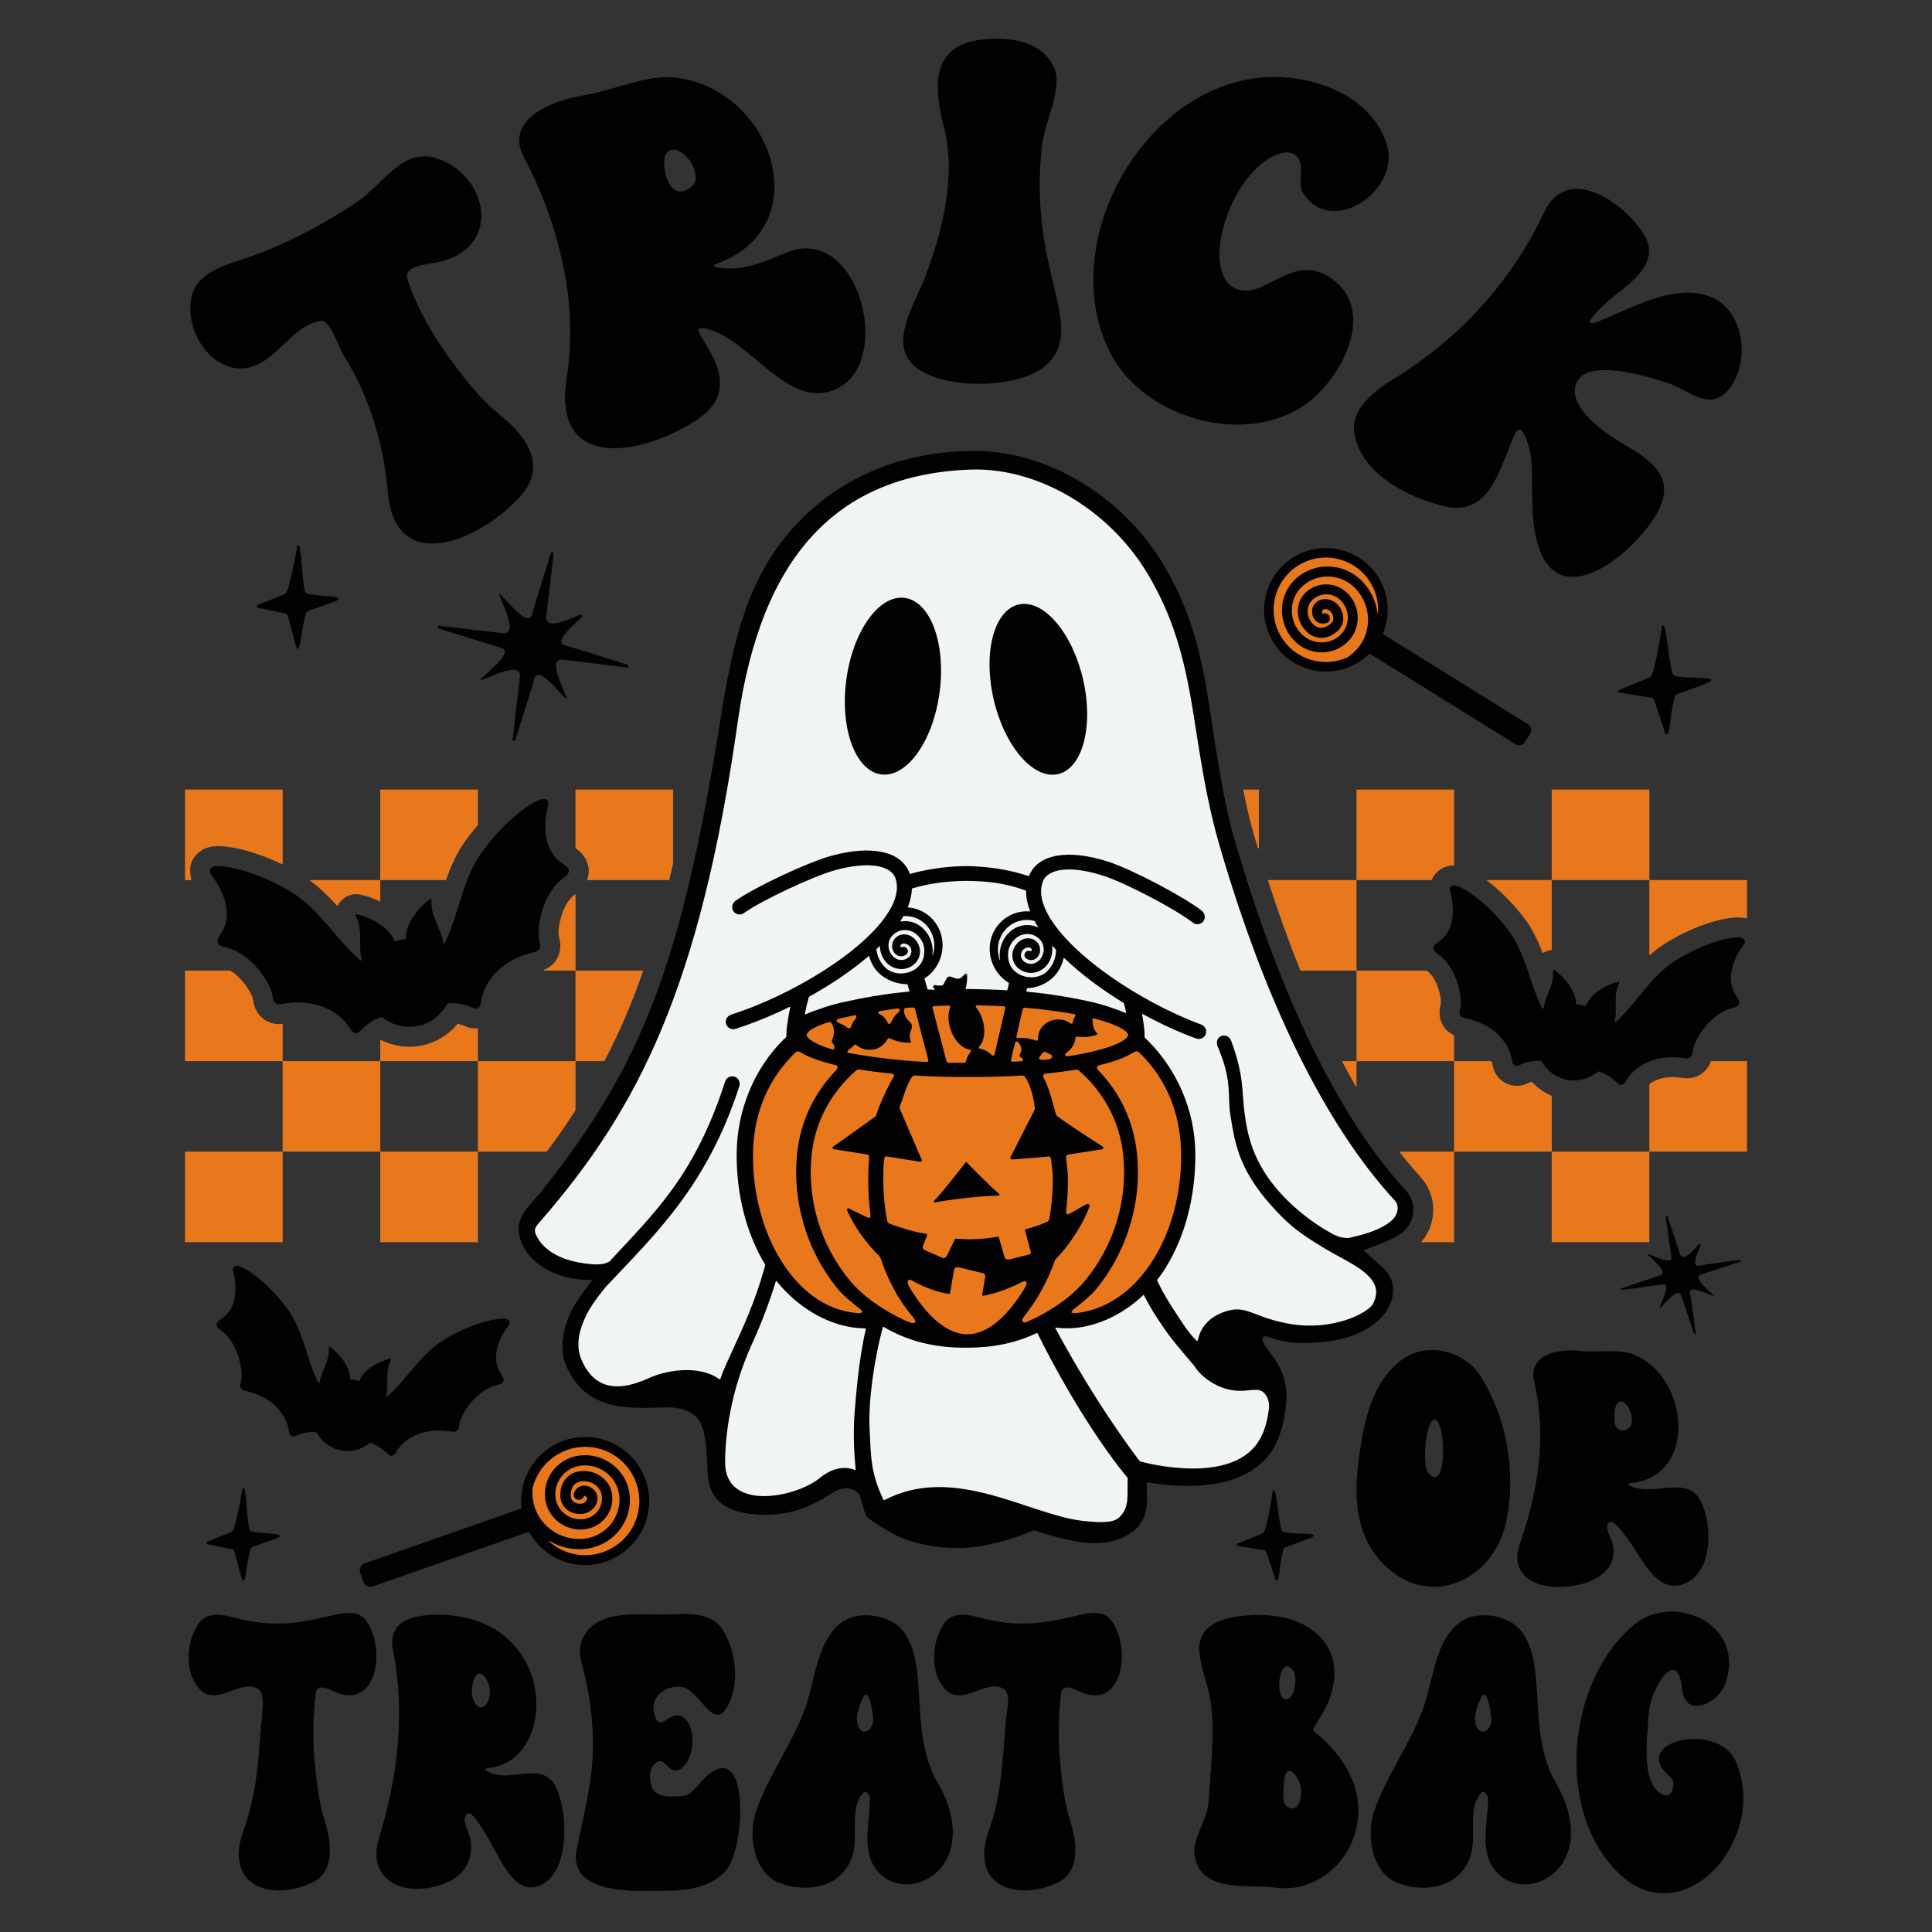
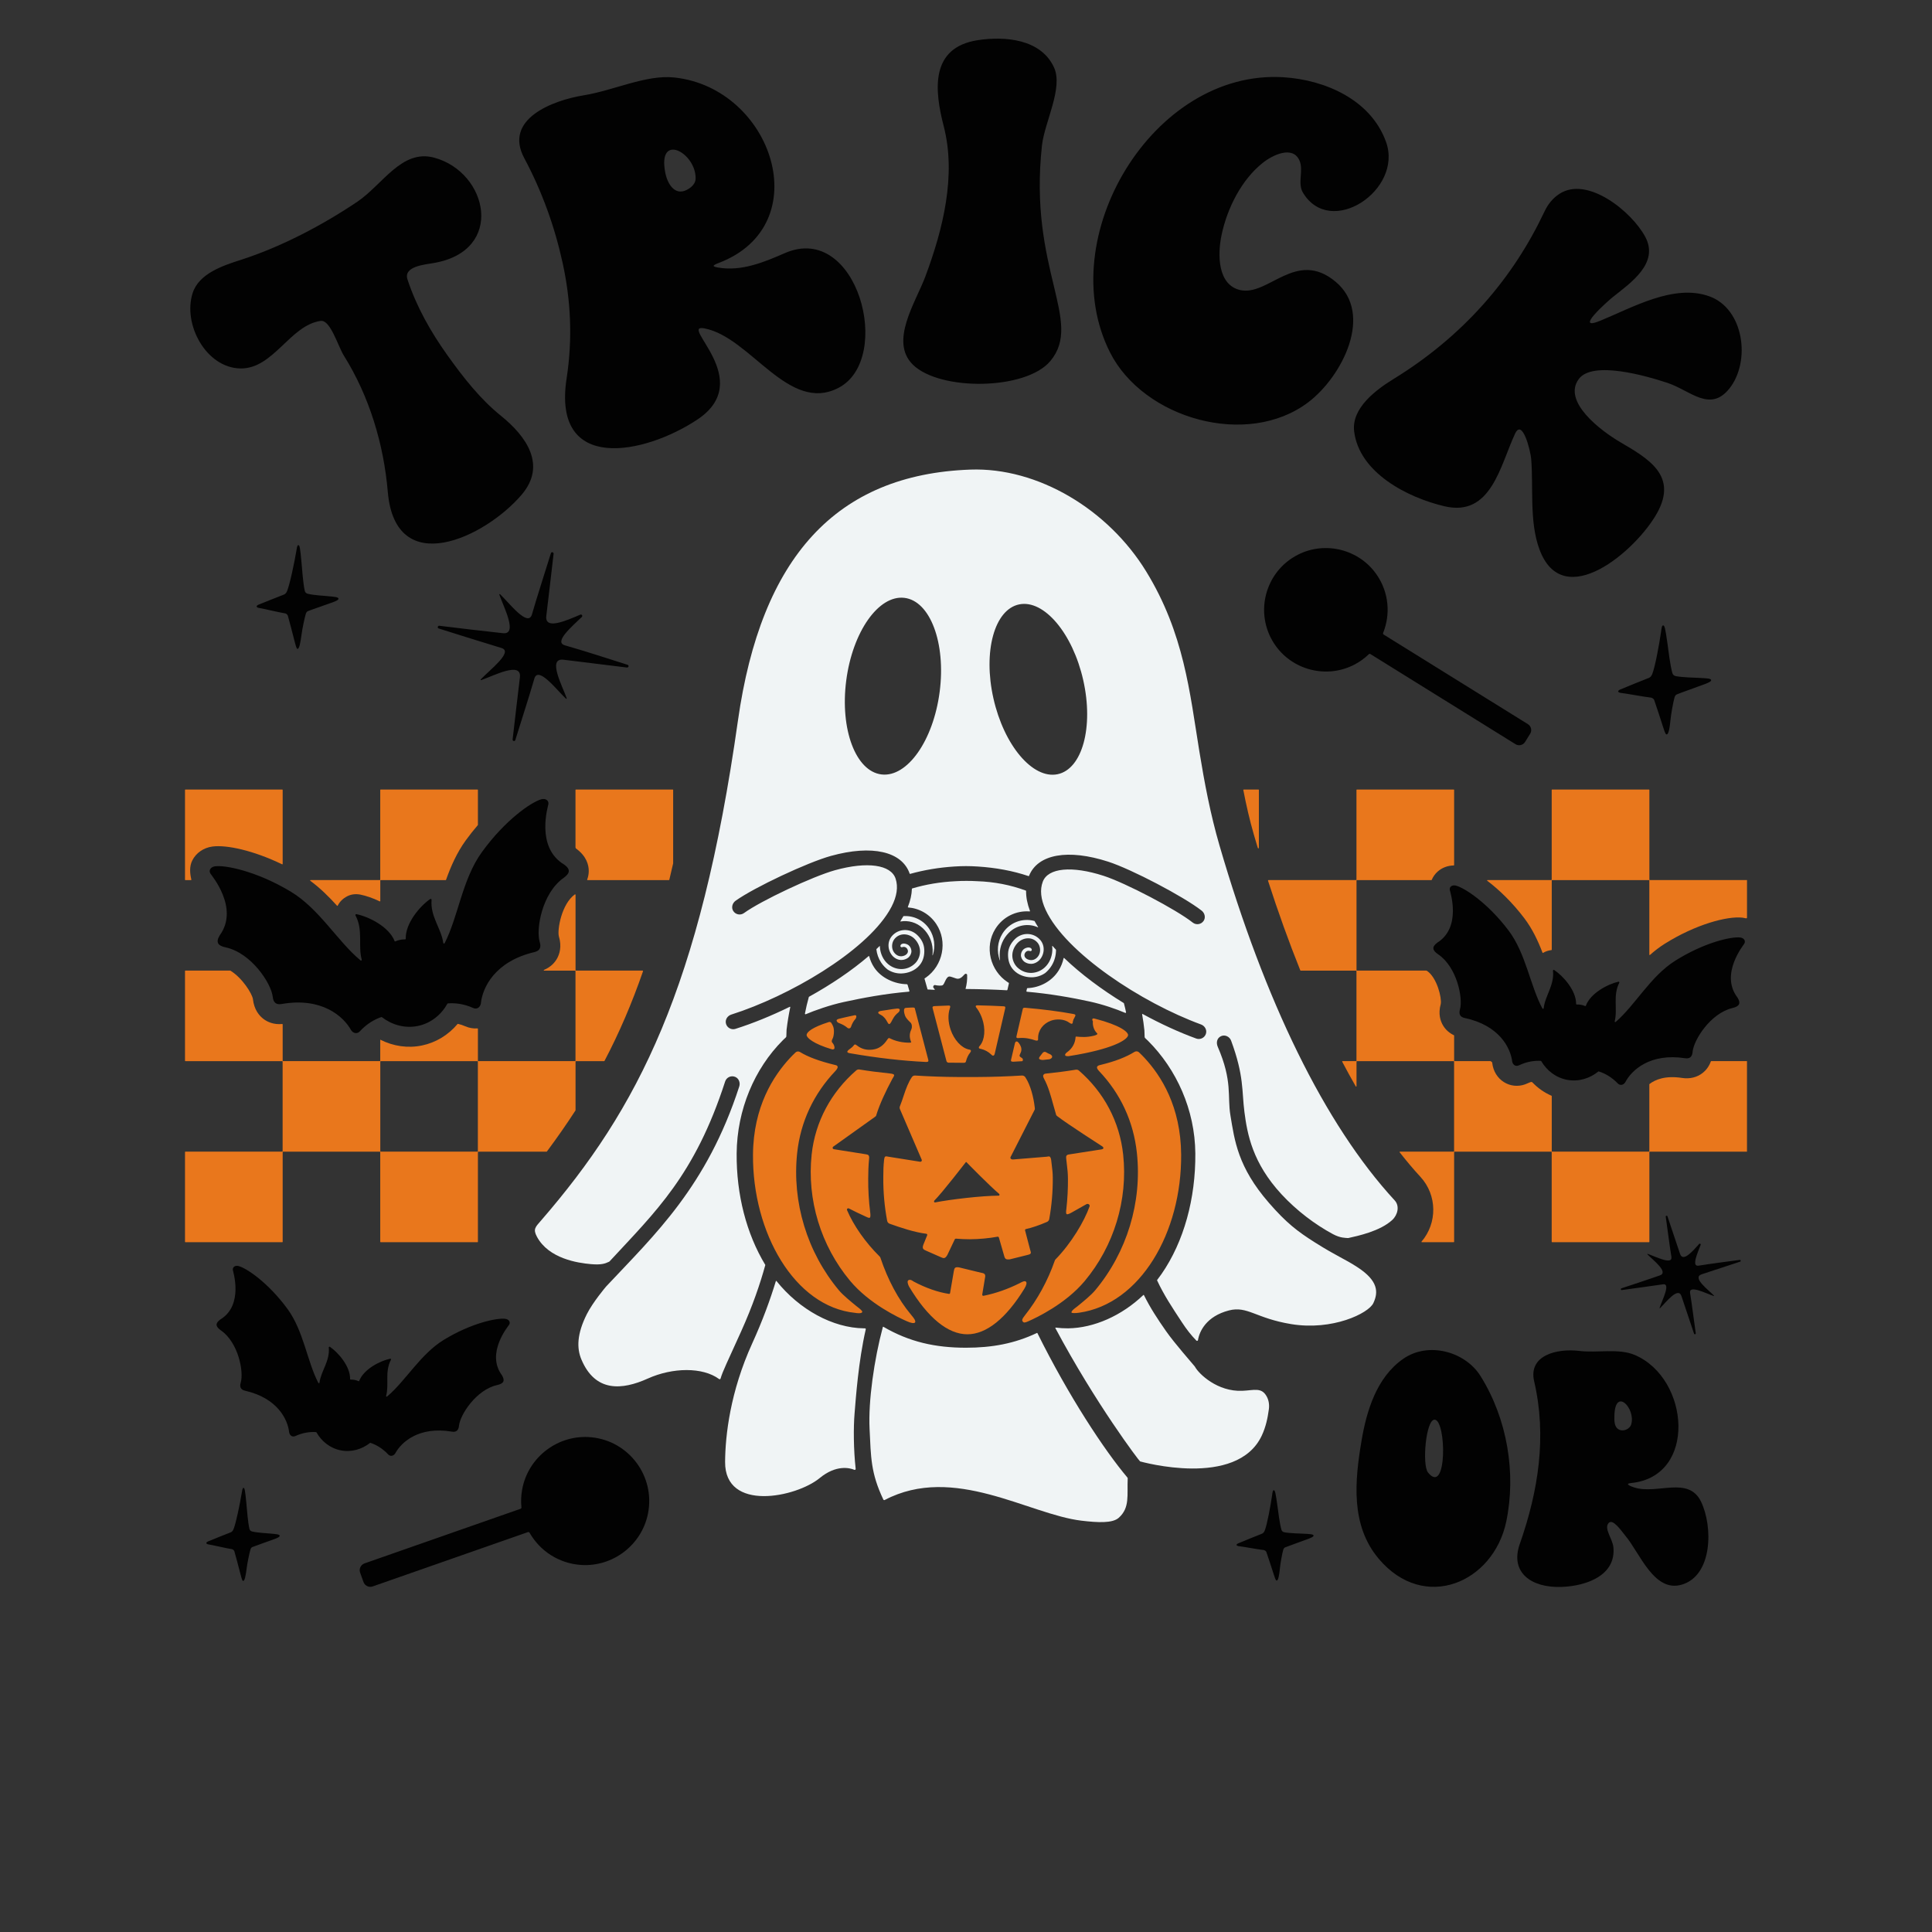
<svg xmlns="http://www.w3.org/2000/svg" version="1.1" id="Слой_1" x="0px" y="0px" width="500px" height="500px" viewBox="0 0 500 500" enable-background="new 0 0 500 500" xml:space="preserve">
  <rect x="0" y="0" width="500" height="500" fill="#333333" stroke="none" />
  <g>
    <g>
      <g>
        <path fill="#020202" d="M389.83,393.724c-3.298,15.904-21.264,23.632-33.026,9.674     c-7.3-8.663-6.206-20.089-4.432-30.581c1.286-7.603,3.847-16.331,10.777-21.153     c6.513-4.531,16.017-1.895,19.988,4.427C390.113,367.195,392.407,381.3,389.83,393.724z      M371.318,367.407c-2.29-0.194-3.344,11.715-1.738,13.692     C374.564,387.23,374.325,367.662,371.318,367.407z M408.686,349.615     c4.779,0.572,10.223-0.735,14.426,1.066c14.19,6.083,16.168,31.419-0.955,33.123     c-1.949,0.194,0.03,0.907,0.781,1.147c5.988,1.911,14.031-3.073,17.295,3.69     c3.109,6.442,3.006,19.169-5.04,21.48c-7.143,2.052-10.783-8.168-14.514-12.626     c-1.014-1.212-3.228-4.546-4.345-3.362c-1.337,1.417,1.003,4.077,1.215,6.313     c0.683,7.208-6.847,10.001-13.383,10.248c-7.957,0.301-13.416-3.795-10.863-11.068     c4.876-13.89,7.029-27.965,3.736-42.141C395.477,350.761,402.882,348.921,408.686,349.615z      M417.811,366.258c-0.045,1.483-0.092,3.166,1.304,3.772     c1.145,0.497,2.709-0.265,3.042-1.394C423.374,364.512,418.033,358.919,417.811,366.258z" />
        <path fill="#020202" d="M112.244,68.071c-2.358,0.402-7.902,0.876-6.783,4.257     c2.377,7.181,6.037,13.572,10.259,19.508c4.212,5.921,8.621,11.498,13.871,15.725     c6.7,5.394,11.915,12.853,5.402,20.482c-9.469,11.093-32.677,22.125-34.636-0.776     c-1.054-12.326-4.757-24.663-11.361-35.224c-1.544-2.469-3.487-9.349-6.011-8.994     c-7.944,1.117-12.225,12.459-20.774,12.305c-8.856-0.159-14.931-11.364-12.368-19.473     c1.621-5.128,7.939-7.168,12.516-8.639c10.383-3.336,20.983-8.901,30.067-15.001     c6.611-4.44,11.523-13.72,19.95-11.438C126.332,44.586,130.797,64.907,112.244,68.071z      M151.121,24.655c7.781-1.263,16.081-5.376,23.378-4.602     c25.428,2.699,37.282,38.198,11.479,48.014c-1.85,0.704-1.525,0.925-0.125,1.171     c5.964,1.049,11.823-1.349,17.238-3.721c18.814-8.241,28.226,27.335,13.964,34.831     c-12.972,6.818-22.775-13.098-34.768-15.366c-6.938-1.312,13.578,13.421-1.858,23.634     c-13.668,9.044-37.594,13.961-33.79-10.696c1.59-10.307,1.069-20.259-1.019-29.819     c-2.061-9.435-5.337-18.558-9.945-27.182C130.279,30.821,142.972,25.978,151.121,24.655z      M172.176,44.696c0.575,2.934,2.464,5.997,5.524,4.466     c1.14-0.57,2.292-1.58,2.325-2.898C180.197,39.511,170.098,34.095,172.176,44.696z      M236.216,94.34c-6.057-6.023,0.755-16.073,3.256-22.759     c4.628-12.369,8.034-26.251,4.761-38.917c-2.398-9.28-3.6-20.356,8.826-22.27     c7.013-1.081,16.375-0.305,19.733,7.093c2.406,5.299-2.465,14.14-3.128,20.141     c-3.551,32.152,10.832,45.466,2.165,55.813C265.464,101.038,243.152,101.238,236.216,94.34z      M287.299,91.254c-15.031-29.605,11.052-73.362,44.843-71.265     c10.83,0.672,22.68,5.849,26.577,16.779c4.422,12.4-14.405,25.002-21.537,13.059     c-1.45-2.428,0.258-5.718-0.888-8.305c-1.719-3.882-6.834-1.481-9.468,0.604     c-5.543,4.387-9.21,11.747-10.671,18.616c-1.117,5.252-0.996,12.932,4.73,14.306     c7.342,1.762,14.511-10.693,24.764-2.139c10.007,8.349,1.669,24.568-7.053,31.184     C322.8,116.073,295.98,108.353,287.299,91.254z M428.901,132.687     c-5.381,9.793-24.39,26.126-30.51,9.439c-2.635-7.185-1.509-15.933-2.126-23.388     c-0.175-2.112-2.276-10.542-4.164-6.507c-3.876,8.282-6.178,21.638-18.275,18.791     c-9.616-2.263-22.1-8.692-23.377-19.416c-0.713-5.988,5.629-10.718,10.298-13.586     c8.637-5.305,16.43-11.738,23.147-19.271c6.634-7.442,11.8-15.495,15.821-24.012     c0.906-1.92,2.175-3.478,3.898-4.588c7.237-4.663,18.687,4.6,22.185,11.156     c3.659,6.857-3.834,11.933-8.433,15.602c-1.308,1.044-10.218,8.948-3.283,6.126     c8.343-3.395,19.082-9.667,28.3-6.344c9.002,3.245,10.749,16.863,5.192,23.851     c-5.025,6.319-10.184,0.489-15.996-1.438c-5.514-1.828-19.402-5.844-22.985-1.017     c-4.345,5.853,5.765,13.43,10.656,16.3C426.605,118.7,434.202,123.038,428.901,132.687z" />
-         <path fill="#020202" d="M86.513,437.782c-1.401-0.641-4.461-2.22-4.788,0.381     c-0.73,5.813-0.813,11.516-0.342,17.137c0.47,5.613,1.119,11.031,2.65,15.899     c1.76,5.594,2.718,13.184-3.164,15.994c-10.165,4.856-23.118,1.358-17.868-13.424     c3.163-8.904,3.762-16.029,4.422-25.615c0.331-4.808,1.436-9.672-0.574-11.039     c-4.07-2.769-10.152,4.035-14.45,0.667c-4.835-3.788-4.421-13.156-0.77-17.898     c2.187-2.841,6.201-2.023,9.064-1.238c19.118,5.244,29.171-5.198,33.857,0.57     C99.975,425.894,97.9,442.989,86.513,437.782z M113.166,417.885     c31.214-0.02,31.803,37.763,13.253,39.701c-1.921,0.201,0.03,1.054,0.768,1.332     c5.891,2.218,13.803-3.568,17.014,4.284c3.059,7.481,2.958,22.259-4.958,24.944     c-7.027,2.383-10.58-9.507-14.279-14.661c-1.058-1.474-3.103-5.315-4.274-3.905     c-1.396,1.68,0.981,4.698,1.195,7.332c0.681,8.368-6.738,11.564-13.166,11.899     c-7.701,0.401-13.214-4.559-10.686-12.852c4.906-16.092,6.914-32.474,3.675-48.934     C100.172,419.216,107.408,417.889,113.166,417.885z M122.143,437.211     c-0.345,3.814,2.723,6.801,4.276,2.762C128.181,435.39,122.91,428.725,122.143,437.211z      M149.261,478.53c1.849-9.147,4.282-17.844,4.188-27.419     c-0.066-6.761-0.921-13.25-2.649-19.707c-0.592-2.211-1.183-4.36-0.256-6.759     c3.504-9.072,16.39-6.38,23.511-6.856c4.008-0.268,9.895-0.353,12.568,3.428     c3.65,5.163,4.796,13.342,2.224,19.232c-3.904,8.94-7.453-2.892-12.141-3.809     c-3.715-0.727-8.187,1.921-7.525,5.998c1.089,6.704,3.663,0.394,6.84,1.428     c4.684,1.525,4.04,12.549-0.684,14.091c-2.253,0.735-3.44-3.719-5.558-2     c-1.794,1.456-1.735,3.633-1.283,5.713c0.792,3.642,5.297,3.121,8.037,2.952     c2.62-0.162,4.467-3.502,6.327-5.142c11.314-9.976,10.085,18.79,4.959,24.467     c-4.953,5.486-12.731,5.142-19.152,5.238C161.593,489.49,147.06,489.415,149.261,478.53z      M195.64,468.819c3.152-9.179,9.271-17.394,12.567-26.277     c2.828-7.622,3.173-18.541,10.175-23.04c4.139-2.66,11.476-1.564,14.706,1.904     c7.942,8.528,1.638,26.596,9.748,40.272c3.743,6.313,5.878,15.556,0.597,21.802     c-4.196,4.962-11.871,5.868-16.244,0.857c-4.483-5.138-2.045-12.683-2.052-18.756     c-0.001-1.009-0.989-2.4-1.795-1.524c-3.513,3.817-1.219,10.637-2.566,15.614     c-2.489,9.198-12.425,10.347-19.322,7.521C195.148,484.61,193.526,474.976,195.64,468.819z      M222.23,447.017c1.281,2.404,3.74,0.63,3.761-1.904     c0.011-1.306-1.033-8.83-2.564-5.902C222.312,441.344,221.072,444.845,222.23,447.017z      M279.437,437.782c-1.401-0.641-4.461-2.22-4.788,0.381     c-0.73,5.813-0.813,11.516-0.342,17.137c0.47,5.613,1.119,11.031,2.65,15.899     c1.76,5.594,2.718,13.184-3.164,15.994c-10.165,4.856-23.118,1.358-17.868-13.424     c3.163-8.904,3.571-17.993,4.359-28.275c0.215-2.801,1.499-7.011-0.511-8.378     c-4.07-2.769-10.152,4.035-14.45,0.667c-4.835-3.788-4.421-13.156-0.77-17.898     c2.187-2.841,6.201-2.023,9.064-1.238c19.118,5.244,29.171-5.198,33.857,0.57     C292.898,425.894,290.824,442.989,279.437,437.782z M351.505,469.677     c-0.671,11.69-10.715,20.297-21.289,18.85c-7.052-0.965-19.319,1.552-21.032-8.187     c-0.784-4.459,3.301-9.271,3.59-13.901c0.53-8.492,1.673-17.49,0.599-25.705     c-0.596-4.556-2.688-8.881-2.992-13.424c-0.585-8.741,10.437-9.466,16.672-9.33     c12.336,0.27,22.112,8.624,16.842,22.183c-0.996,2.562-2.75,4.94-4.044,7.344     c-0.084,0.156-0.043,0.351,0.091,0.458C346.281,453.007,352.028,460.559,351.505,469.677z      M332.696,439.782c2.374,0.25,3.271-5.864,1.881-7.617     C331.167,427.867,329.653,439.462,332.696,439.782z M336.202,461.108     c-1.794-3.927-3.836-3.766-3.932,0.762c-0.034,1.59-0.674,4.888,1.025,5.807     C336.745,469.543,337.275,463.458,336.202,461.108z M355.607,468.819     c3.152-9.179,9.271-17.394,12.567-26.277c2.828-7.622,3.173-18.541,10.175-23.04     c4.139-2.66,11.476-1.564,14.706,1.904c7.943,8.528,1.638,26.596,9.748,40.272     c3.743,6.313,5.878,15.556,0.597,21.802c-4.196,4.962-11.871,5.868-16.244,0.857     c-4.483-5.138-2.045-12.683-2.052-18.756c-0.001-1.009-0.989-2.4-1.795-1.524     c-3.513,3.817-1.219,10.637-2.566,15.614c-2.489,9.198-12.425,10.347-19.322,7.521     C355.114,484.61,353.492,474.976,355.607,468.819z M382.196,447.017     c1.281,2.404,3.74,0.63,3.762-1.904c0.011-1.306-1.033-8.83-2.564-5.902     C382.278,441.344,381.039,444.845,382.196,447.017z M419.042,484.909     c-16.788-15.973-13.668-50.076,4.017-64.549c10.106-8.27,28.974-0.116,23.427,15.424     c-1.809,5.067-10.324,9.035-11.115,1.523c-1.277-12.128-8.339,0.332-8.635,5.807     c-0.321,5.941-2.413,18.695,3.676,21.326c1.335,0.577,2.172-0.107,2.48-1.523     c0.42-1.938,0.157-2.278-1.282-3.618c-9.426-8.783,13.035-13.873,17.611-3.427     C457.858,475.587,435.939,500.986,419.042,484.909z" />
      </g>
      <g>
        <path fill="#020202" d="M167.696,391.731c-1.613,8.091-9.065,13.81-17.298,13.278     c-5.834-0.377-10.693-3.692-13.35-8.34c-0.085-0.149-0.263-0.217-0.425-0.159     L96.473,410.561c-0.973,0.351-2.046-0.153-2.397-1.126l-0.876-2.428     c-0.351-0.973,0.154-2.046,1.126-2.397l40.39-14.137     c0.152-0.055,0.245-0.206,0.229-0.367c-0.15-1.506-0.098-3.061,0.189-4.632     c1.542-8.424,9.365-14.337,17.889-13.514C162.76,372.901,169.625,382.053,167.696,391.731z      M395.425,187.411L358.087,164.217c-0.141-0.087-0.196-0.263-0.134-0.416     c1.928-4.79,1.531-10.45-1.673-15.089c-4.522-6.548-13.305-8.766-20.392-5.148     c-8.477,4.329-11.297,14.997-6.186,22.925c4.475,6.942,13.628,9.326,20.924,5.454     c1.361-0.722,2.568-1.612,3.618-2.627c0.112-0.108,0.282-0.128,0.415-0.046     l37.547,23.323c0.847,0.526,1.961,0.266,2.487-0.581l1.314-2.115     C396.533,189.05,396.273,187.937,395.425,187.411z M69.816,396.873     c-0.688-0.059-3.246-0.204-4.555-0.52c-0.349-0.084-0.622-0.312-0.709-0.688     c-0.409-1.784-0.627-4.905-0.777-6.474c-0.325-3.415-0.445-4.124-0.759-4.129     c-0.273-0.004-0.346,0.672-0.469,1.413c-0.439,2.625-1.463,7.712-2.098,9.248     c-0.155,0.374-0.372,0.707-0.729,0.84c-1.384,0.514-4.772,1.913-5.312,2.134     c-0.125,0.055-0.534,0.204-0.617,0.245c-0.643,0.321-0.505,0.686,0.43,0.799     c0.606,0.073,4.404,0.974,5.807,1.184c0.178,0.027,0.538,0.26,0.618,0.526     c0.34,1.126,1.129,4.174,1.603,5.979c0.152,0.577,0.4,1.593,0.606,1.695     c0.488,0.245,0.769-1.57,0.974-3.19c0.177-1.393,0.661-3.795,0.975-4.884     c0.086-0.299,0.237-0.565,0.506-0.675c1.015-0.412,3.635-1.289,5.805-2.096     c0.731-0.272,1.318-0.56,1.269-0.834C72.32,397.086,71.62,397.028,69.816,396.873z      M84.737,154.276c-0.767-0.069-3.617-0.243-5.075-0.602     c-0.388-0.096-0.692-0.351-0.787-0.771c-0.447-1.991-0.676-5.47-0.835-7.221     c-0.346-3.809-0.476-4.6-0.826-4.607c-0.304-0.006-0.388,0.748-0.53,1.573     c-0.502,2.924-1.668,8.59-2.384,10.299c-0.175,0.417-0.418,0.786-0.817,0.933     c-1.545,0.567-5.328,2.11-5.931,2.354c-0.14,0.06-0.597,0.224-0.689,0.27     c-0.718,0.355-0.567,0.762,0.475,0.892c0.675,0.085,4.905,1.107,6.468,1.348     c0.198,0.03,0.599,0.292,0.686,0.589c0.373,1.257,1.238,4.658,1.758,6.673     c0.166,0.644,0.438,1.777,0.667,1.893c0.543,0.276,0.864-1.746,1.102-3.551     c0.204-1.552,0.755-4.227,1.11-5.44c0.097-0.333,0.267-0.629,0.568-0.75     c1.133-0.455,4.058-1.42,6.481-2.308c0.816-0.299,1.472-0.618,1.419-0.924     C87.527,154.526,86.747,154.457,84.737,154.276z M113.54,162.65     c5.321,1.679,11.128,3.505,16.232,5.049c3.226,0.953-3.137,5.763-5.356,8.123     c-0.082,0.087,0.009,0.228,0.122,0.189c3.067-1.051,10.523-4.983,10.013-0.722     c-0.661,5.374-1.253,10.719-1.886,16.081c-0.052,0.441,0.57,0.583,0.7,0.159     c1.616-5.265,3.489-10.922,4.923-15.908c1.012-3.373,5.822,2.98,8.183,5.2     c0.087,0.082,0.229-0.009,0.189-0.122c-1.061-3.065-5.089-10.476-0.829-9.966     c5.475,0.673,10.949,1.347,16.423,2.02c0.44,0.054,0.584-0.573,0.16-0.708     c-5.337-1.705-11.177-3.589-16.251-5.047c-2.859-0.845,1.781-4.796,4.415-7.333     c0.29-0.279-0.022-0.753-0.393-0.596c-3.432,1.449-9.255,4.121-8.802,0.339     c0.662-5.373,1.254-10.717,1.887-16.079c0.052-0.441-0.57-0.584-0.7-0.159     c-1.616,5.264-3.489,10.921-4.922,15.906c-1.056,3.27-5.829-2.993-8.226-5.297     c-0.086-0.083-0.23,0.008-0.191,0.121c1.057,3.076,4.978,10.508,0.825,9.954     c-5.429-0.585-10.889-1.24-16.354-1.909C113.264,161.892,113.118,162.517,113.54,162.65z      M337.221,396.916c-0.727-0.035-3.425-0.096-4.814-0.362     c-0.371-0.071-0.666-0.283-0.77-0.646c-0.493-1.718-0.832-4.739-1.044-6.257     c-0.462-3.303-0.613-3.987-0.943-3.982c-0.287,0.004-0.34,0.663-0.445,1.386     c-0.371,2.561-1.272,7.528-1.887,9.038c-0.15,0.368-0.367,0.698-0.739,0.838     c-1.439,0.542-4.958,2.006-5.519,2.238c-0.131,0.057-0.556,0.214-0.641,0.257     c-0.666,0.332-0.508,0.681,0.481,0.761c0.641,0.052,4.672,0.807,6.157,0.966     c0.188,0.02,0.576,0.235,0.669,0.491c0.397,1.082,1.334,4.014,1.897,5.75     c0.179,0.555,0.476,1.533,0.697,1.626c0.523,0.223,0.755-1.547,0.915-3.125     c0.138-1.357,0.563-3.702,0.856-4.769c0.08-0.292,0.23-0.556,0.511-0.671     c1.054-0.432,3.783-1.365,6.04-2.216c0.76-0.287,1.369-0.585,1.307-0.849     C339.866,397.044,339.126,397.009,337.221,396.916z M427.285,180.544     c0.227,0.025,0.695,0.284,0.808,0.593c0.479,1.306,1.61,4.846,2.29,6.942     c0.217,0.67,0.575,1.85,0.841,1.962c0.632,0.269,0.911-1.868,1.104-3.773     c0.166-1.638,0.68-4.469,1.034-5.758c0.096-0.353,0.278-0.671,0.616-0.81     c1.272-0.522,4.566-1.648,7.291-2.675c0.918-0.346,1.652-0.706,1.578-1.025     c-0.097-0.417-0.99-0.459-3.29-0.572c-0.877-0.043-4.135-0.115-5.812-0.436     c-0.447-0.086-0.804-0.342-0.93-0.78c-0.596-2.075-1.004-5.721-1.261-7.553     c-0.558-3.988-0.74-4.814-1.139-4.808c-0.347,0.005-0.411,0.801-0.537,1.673     c-0.447,3.091-1.535,9.088-2.278,10.911c-0.181,0.444-0.443,0.842-0.892,1.011     c-1.738,0.655-5.985,2.422-6.663,2.701c-0.158,0.069-0.671,0.259-0.774,0.31     c-0.804,0.401-0.613,0.822,0.58,0.919C420.626,179.441,425.493,180.352,427.285,180.544z      M450.245,326.065c-3.517,0.463-7.369,0.959-10.668,1.492     c-1.865,0.287-0.274-3.227,0.551-5.39c0.091-0.238-0.216-0.425-0.386-0.236     c-1.575,1.756-4.189,4.856-4.949,2.568c-1.07-3.256-2.172-6.476-3.256-9.717     c-0.089-0.267-0.484-0.181-0.444,0.098c0.494,3.45,0.947,7.195,1.471,10.437     c0.277,2.157-4.145-0.142-6.139-0.815c-0.072-0.024-0.13,0.066-0.077,0.121     c1.435,1.476,5.685,4.675,3.157,5.478c-3.267,1.129-6.57,2.226-9.881,3.317     c-0.266,0.088-0.182,0.485,0.097,0.448c3.5-0.474,7.318-0.994,10.658-1.486     c2.104-0.324-0.243,4.146-0.877,6.096c-0.023,0.072,0.066,0.128,0.121,0.076     c1.473-1.429,4.683-5.692,5.54-3.114c1.071,3.256,2.173,6.477,3.256,9.718     c0.089,0.267,0.484,0.18,0.444-0.098c-0.495-3.451-0.948-7.195-1.471-10.437     c-0.33-2.205,4.138,0.136,6.089,0.771c0.072,0.023,0.128-0.067,0.075-0.121     c-1.434-1.469-5.739-4.627-3.162-5.484c3.317-1.091,6.634-2.182,9.95-3.272     C450.611,326.426,450.523,326.028,450.245,326.065z" />
-         <path fill="#020202" d="M363.395,318.569c3-2.786,3.185-7.496,0.415-10.5     c-17.761-19.259-32.727-50.982-44.256-90.58c-2.298-7.893-3.568-15.68-4.913-23.926     c-2.556-15.672-3.693-31.372-13.896-48.026c-10.612-17.322-29.895-28.952-48.866-28.838     c-18.196,0.109-33.78,6.499-45.331,18.521c-13.108,13.643-16.846,30.651-20.106,51.034     c-10.164,63.54-20.244,89.554-46.856,122.724c-2.493,3.107-7.806,6.855-4.065,13.759     c3.617,6.675,12.273,8.715,17.378,8.464c0.222-0.011,0.35,0.238,0.206,0.407     c-1.18,1.388-2.903,3.752-3.988,5.448c-2.841,4.441-4.909,11.224-2.502,16.594     c4.888,10.902,14.567,11.024,24.773,10.601c11.471-0.476,11.054,6.44,11.659,14.634     c0.234,3.163-1.047,12.486,13.558,13.122c5.806,0.253,11.747-1.025,17.755-5.05     c5.566-3.729,7.852-0.449,8.07-0.104c0.013,0.02,0.02,0.038,0.027,0.06     l1.438,4.758c0.118,0.393,0.336,0.745,0.636,1.027c1.18,1.111,4.502,3.144,6.717,4.314     c5.38,2.842,13.594,4.211,20.849,3.39c4.131-0.468,10.994-2.391,14.797-4.153     c1.372-0.636,1.211,0.631,11.88,2.72c3.8,0.744,8.593,0.53,11.965-1.113     c7.403-3.607,5.968-9.513,6.047-14c0.003-0.152,0.138-0.264,0.288-0.237     c7.228,1.291,26.857,3.381,33.321-10.355c0.914-1.942,2.245-5.857,2.514-10.979     c0.508-9.688-6.599-13.27-6.126-16.029c0.029-0.168-0.023-0.202,0.128-0.281     c1.265-0.662,2.897,1.477,9.882,1.56c9.801,0.117,15.767-2.129,19.993-5.878     c3.794-3.366,5.148-8.96,1.994-12.667c-0.977-1.148-4.291-3.935-5.63-5.143     c-0.321-0.332-0.238-0.3,0.083-0.431C355.791,322.469,361.141,320.661,363.395,318.569z" />
        <path fill="#020202" d="M131.787,342.804c-0.175,0.322-6.135,7.354-1.899,13.09     c0.901,1.473,0.439,2.188-1.245,2.564c-5.393,1.203-9.568,7.676-9.855,10.524     c-0.116,1.151-0.675,1.724-1.851,1.525c-8.495-1.433-13.061,2.681-14.664,5.651     c-0.501,0.728-1.299,0.801-1.833,0.232c-1.48-1.578-3.072-2.48-4.55-2.973     c-0.049-0.016-0.102-0.006-0.143,0.026c-2.046,1.607-4.772,2.459-7.567,1.906     c-2.794-0.553-4.991-2.38-6.271-4.644c-0.025-0.046-0.071-0.075-0.123-0.079     c-1.553-0.107-3.37,0.122-5.339,1.016c-0.71,0.323-1.42-0.049-1.607-0.912     c-0.352-3.357-3.008-8.899-11.408-10.81c-1.162-0.264-1.461-1.007-1.129-2.115     c0.82-2.742-0.576-10.317-5.105-13.483c-1.413-0.988-1.568-1.826-0.174-2.845     c6.102-3.69,3.276-12.463,3.229-12.826c-0.071-0.841,0.711-1.212,1.508-0.996     c2.083,0.565,7.626,4.276,12.611,11.051c4.22,5.734,5.09,13.587,8.017,19.192     c0.069,0.132,0.275,0.097,0.293-0.052c0.38-3.039,2.735-5.59,2.403-9.11     c-0.016-0.164,0.159-0.275,0.296-0.183c2.132,1.45,5.302,5.061,5.222,8.368     c-0.001,0.064,0.052,0.115,0.116,0.115c0.505,0,0.719,0.021,1.066,0.09     c0.348,0.069,0.553,0.131,1.02,0.323c0.06,0.024,0.129-0.003,0.151-0.063     c1.185-3.088,5.492-5.22,8.016-5.749c0.161-0.034,0.28,0.136,0.203,0.281     c-1.648,3.129-0.441,6.384-1.247,9.339c-0.04,0.144,0.137,0.255,0.251,0.159     c4.842-4.067,8.637-10.997,14.722-14.692c7.19-4.366,13.728-5.687,15.869-5.416     C131.592,341.413,132.19,342.063,131.787,342.804z M146.005,223.746     c-7.508-4.466-4.125-15.238-4.07-15.684c0.08-1.03-0.881-1.479-1.857-1.206     c-2.547,0.71-9.304,5.306-15.351,13.65c-5.117,7.062-6.113,16.69-9.649,23.582     c-0.084,0.163-0.336,0.121-0.36-0.06c-0.492-3.719-3.401-6.823-3.025-11.139     c0.018-0.202-0.198-0.336-0.364-0.221c-2.599,1.796-6.451,6.247-6.323,10.298     c0.002,0.078-0.063,0.142-0.141,0.142c-0.619,0.005-0.88,0.033-1.305,0.12     c-0.426,0.088-0.677,0.165-1.247,0.405c-0.073,0.03-0.157-0.003-0.186-0.076     c-1.48-3.773-6.775-6.346-9.871-6.971c-0.198-0.04-0.343,0.169-0.248,0.346     c2.047,3.818,0.598,7.817,1.612,11.429c0.05,0.176-0.166,0.314-0.307,0.197     c-5.968-4.939-10.678-13.395-18.166-17.867c-8.847-5.284-16.869-6.844-19.489-6.492     c-1.004,0.134-1.731,0.936-1.231,1.841c0.218,0.393,7.582,8.954,2.443,16.018     c-1.091,1.812-0.518,2.685,1.548,3.13c6.618,1.425,11.79,9.319,12.167,12.804     c0.152,1.409,0.842,2.105,2.281,1.852c10.394-1.831,16.024,3.168,18.015,6.792     c0.62,0.887,1.599,0.97,2.248,0.267c1.799-1.946,3.742-3.066,5.548-3.683     c0.06-0.02,0.125-0.008,0.176,0.031c2.52,1.95,5.869,2.97,9.287,2.268     c3.417-0.702,6.093-2.96,7.64-5.745c0.031-0.056,0.086-0.093,0.15-0.097     c1.902-0.145,4.129,0.118,6.55,1.197c0.873,0.389,1.739-0.072,1.96-1.132     c0.401-4.116,3.605-10.929,13.879-13.344c1.421-0.334,1.781-1.246,1.365-2.601     c-1.028-3.351,0.613-12.644,6.133-16.563C147.539,226.009,147.721,224.982,146.005,223.746z      M450.347,242.616c-2.28-0.255-9.208,1.253-16.781,6.007     c-6.409,4.024-10.333,11.449-15.415,15.848c-0.12,0.104-0.31-0.011-0.27-0.165     c0.81-3.153-0.524-6.594,1.178-9.945c0.08-0.156-0.05-0.335-0.221-0.296     c-2.674,0.602-7.217,2.935-8.428,6.237c-0.024,0.064-0.096,0.094-0.16,0.069     c-0.499-0.196-0.719-0.259-1.089-0.327c-0.371-0.068-0.598-0.087-1.134-0.079     c-0.068,0.001-0.126-0.053-0.125-0.121c0.032-3.516-3.394-7.304-5.683-8.811     c-0.146-0.096-0.33,0.025-0.312,0.199c0.409,3.737-2.054,6.485-2.41,9.721     c-0.017,0.158-0.235,0.199-0.311,0.059c-3.201-5.91-4.249-14.243-8.824-20.271     c-5.406-7.122-11.356-10.978-13.578-11.546c-0.851-0.217-1.696,0.192-1.587,1.083     c0.048,0.387,3.198,9.664-3.229,13.683c-1.466,1.105-1.288,1.993,0.23,3.021     c4.863,3.293,6.466,11.323,5.639,14.25c-0.335,1.184-0.005,1.968,1.235,2.23     c8.958,1.897,11.869,7.746,12.295,11.309c0.211,0.915,0.972,1.299,1.722,0.944     c2.079-0.982,4.006-1.254,5.659-1.164c0.055,0.003,0.103,0.034,0.131,0.082     c1.396,2.387,3.76,4.293,6.738,4.837c2.978,0.543,5.864-0.406,8.012-2.146     c0.043-0.035,0.1-0.047,0.152-0.03c1.578,0.5,3.285,1.435,4.883,3.088     c0.576,0.597,1.423,0.506,1.944-0.275c1.658-3.182,6.446-7.626,15.497-6.238     c1.253,0.192,1.837-0.425,1.942-1.651c0.259-3.031,4.594-9.977,10.308-11.34     c1.783-0.426,2.263-1.194,1.282-2.745c-4.594-6.029,1.623-13.601,1.812-13.942     C451.848,243.386,451.22,242.714,450.347,242.616z" />
      </g>
    </g>
    <g>
      <path fill="#E9771C" d="M261.691,274.637c-0.116-0.136-0.026-0.388,0.014-0.562l0.93-3.976    c0.05-0.217,0.156-0.571,0.468-0.567c0.223,0.003,0.403,0.174,0.537,0.348    c0.337,0.439,0.611,1.006,0.669,1.378c0.102,0.659-0.055,0.94-0.289,1.474    c-0.215,0.488-0.254,0.576,0.104,0.846c0.03,0.022,0.27,0.17,0.336,0.22    c0.273,0.203,0.288,0.41,0.253,0.553c-0.016,0.065-0.036,0.208-0.093,0.253    c-0.076,0.06-0.404,0.051-0.404,0.051c-0.638,0.041-1.948,0.115-1.959,0.115    C262.093,274.77,261.799,274.765,261.691,274.637z M244.941,274.596    c0.064,0.246,0.287,0.42,0.54,0.424c1.195,0.021,2.4,0.031,3.614,0.031    c0.12,0,0.24,0,0.36,0c0.416,0,0.483-0.174,0.549-0.425    c0.219-0.845,0.565-1.579,1.001-2.119c0.124-0.156,0.352-0.424,0.246-0.671    c-0.077-0.18-0.37-0.196-0.565-0.239c-1.892-0.428-3.767-2.484-4.667-5.118    c-0.656-1.919-0.733-3.919-0.212-5.488c0.059-0.176,0.177-0.504,0.066-0.653    c-0.111-0.148-0.442-0.094-0.622-0.094c-1.118,0.035-2.227,0.078-3.32,0.131    c-0.171,0.007-0.441,0.034-0.543,0.172c-0.104,0.139-0.025,0.372,0.019,0.54    L244.941,274.596z M271.504,274.149c0.323-0.037,0.75-0.294,0.79-0.617    c0.04-0.324-0.319-0.624-0.626-0.74c-0.318-0.118-0.621-0.27-0.9-0.454    c-0.315-0.209-0.735-0.133-0.954,0.174c-0.155,0.216-0.323,0.436-0.505,0.656    c-0.182,0.223-0.508,0.588-0.372,0.84c0.124,0.23,0.658,0.311,0.915,0.311    c0.024,0,0.048-0.001,0.072-0.004C270.455,274.263,270.982,274.207,271.504,274.149z     M254.192,263.632c0.9,2.632,0.68,5.418-0.548,6.933    c-0.127,0.156-0.388,0.346-0.309,0.65c0.049,0.187,0.424,0.221,0.614,0.265    c0.906,0.21,1.928,0.774,2.542,1.401c0.11,0.114,0.328,0.317,0.481,0.317    c0.051,0,0.101-0.006,0.151-0.02c0.2-0.055,0.284-0.355,0.331-0.557l2.655-11.506    c0.038-0.166,0.117-0.417,0.015-0.551c-0.101-0.134-0.371-0.136-0.537-0.145    c-2.029-0.108-4.114-0.184-6.2-0.228c-0.196,0.008-0.779-0.094-0.856,0.164    c-0.077,0.262,0.254,0.551,0.379,0.73C253.442,261.844,253.875,262.701,254.192,263.632z     M276.173,272.305c-0.216,0.151-0.622,0.486-0.5,0.824    c0.099,0.273,0.89,0.205,0.92,0.2c1.494-0.234,2.917-0.491,4.231-0.761    c8.786-1.812,11.119-3.86,11.125-4.689c0.005-0.751-1.806-2.494-8.623-4.259    c0,0-0.226-0.032-0.3-0.049c-0.208-0.046-0.381,0.094-0.34,0.425    c0.008,0.064,0.109,0.234,0.109,0.234c0.037,0.08,0.05,0.158,0.04,0.241    c-0.086,0.705,0.178,2.068,1.034,2.888c0.109,0.104,0.148,0.191,0.138,0.23    c-0.022,0.083-0.231,0.282-0.861,0.442c-1.96,0.498-3.437,0.342-4.648,0.23    c-0.077-0.007-0.138,0.051-0.142,0.128C278.283,269.956,277.468,271.404,276.173,272.305z     M263.723,268.643l0.002-0.001c1.69-0.149,3.125,0.241,4.184,0.599    c0.06,0.021,0.419,0.132,0.619,0.032c0.166-0.083,0.132-0.389,0.129-0.578    c-0.032-2.02,1.282-3.805,3.347-4.546c1.315-0.471,3.365-0.504,4.76,0.544    c0.161,0.121,0.478,0.31,0.666,0.246c0.233-0.08,0.197-0.396,0.232-0.589    c0.057-0.314,0.21-0.68,0.456-1.085c0.098-0.163,0.256-0.429,0.18-0.6    c-0.076-0.168-0.376-0.221-0.56-0.256c-3.743-0.682-7.938-1.222-12.471-1.605    c-0.492-0.038-0.536,0.163-0.601,0.439l-1.549,6.712    c-0.04,0.175-0.132,0.467-0.014,0.602C263.223,268.692,263.54,268.656,263.723,268.643z     M265.32,318.209c-0.041,0.066-0.052,0.146-0.032,0.223l1.288,4.913    c0.021,0.086,0.051,0.177,0.081,0.271c0.09,0.279,0.192,0.595,0.073,0.785    c-0.147,0.235-0.643,0.345-0.972,0.418l-4.384,1.09    c-0.088,0.021-0.181,0.032-0.278,0.032c-0.619,0-0.991,0-1.217-0.92l-1.371-4.76    c-0.037-0.126-0.152-0.208-0.279-0.208c-0.018,0-0.036,0.002-0.055,0.005    c-2.205,0.406-4.81,0.646-7.146,0.659c-1.237-0.001-2.461-0.054-3.636-0.155    c-0.12-0.012-0.239,0.054-0.289,0.164l-1.93,4.059    c-0.58,1.006-0.959,0.895-1.633,0.593l-3.896-1.716    c-0.634-0.285-1.092-0.492-0.658-1.597l0.967-2.377    c0.035-0.084,0.028-0.177-0.017-0.254c-0.045-0.077-0.123-0.127-0.212-0.138    c-2.996-0.37-6.477-1.521-9.486-2.596c-0.332-0.12-0.577-0.402-0.64-0.739    c-0.695-3.692-1.032-7.454-1.002-11.184l0.003-0.346    c0.012-1.584,0.019-2.54,0.196-4.23c0.024-0.214,0.081-0.717,0.284-0.871    c0.156-0.115,0.428-0.058,0.67-0.009c0.063,0.013,0.124,0.025,0.181,0.034l8.2,1.305    c0.138,0.022,0.276-0.031,0.362-0.14c0.086-0.11,0.104-0.251,0.049-0.378l-5.643-13.109    c-0.1-0.229-0.104-0.495-0.008-0.73c0.367-0.887,0.698-1.893,1.017-2.868    c0.574-1.75,1.214-3.389,2.062-4.655c0.193-0.293,0.526-0.463,0.875-0.431    c3.806,0.237,7.291,0.359,10.966,0.38c0.87,0.006,4.259,0.006,5.18,0    c3.802-0.018,7.772-0.15,11.478-0.382c0.013,0,0.025-0.001,0.039-0.001    c0.349,0,0.662,0.16,0.844,0.434c1.396,2.09,2.151,5.345,2.414,7.642    c0.006,0.056,0.014,0.111,0.022,0.165c0.031,0.222,0.061,0.432-0.018,0.609    l-6.122,12.021c-0.21,0.3-0.17,0.498-0.099,0.611    c0.146,0.232,0.517,0.259,0.651,0.24l8.714-0.713c0.058-0.008,0.116-0.02,0.176-0.031    c0.235-0.042,0.456-0.083,0.599,0.025c0.186,0.139,0.319,0.544,0.351,0.854    c0.057,0.544,0.116,1.011,0.172,1.447c0.127,1.001,0.236,1.865,0.247,3.128    c0.029,3.57-0.28,7.179-0.917,10.727c-0.057,0.317-0.281,0.595-0.586,0.727    c-2.054,0.884-3.889,1.507-5.453,1.851C265.424,318.099,265.36,318.144,265.32,318.209z     M258.668,309.201c0.003-0.045-0-0.155-0.084-0.224    c-2.489-2.091-8.362-8.096-8.441-8.189c-0.079-0.093-0.134-0.079-0.214,0.01    s-6.003,7.805-8.152,9.949c0,0-0.035,0.074-0.04,0.1    c-0.04,0.234,0.09,0.314,0.156,0.339l0.072,0.005    c4.161-0.804,11.975-1.723,16.535-1.757c0,0,0.09-0.042,0.114-0.064    C258.667,309.319,258.665,309.243,258.668,309.201z M217.075,264.747    c0.919,0.334,1.655,0.746,2.248,1.26c0.105,0.092,0.239,0.141,0.375,0.141    c0.049,0,0.099-0.006,0.147-0.02c0.183-0.048,0.328-0.187,0.39-0.37    c0.267-0.813,0.68-1.554,1.104-1.98c0.178-0.178,0.345-0.639,0.256-0.874    c-0.11-0.288-0.527-0.135-0.774-0.08c-0.341,0.07-0.677,0.143-1.062,0.226    c-1.019,0.225-1.825,0.403-2.63,0.614c-0.242,0.062-0.709,0.216-0.61,0.524    C216.595,264.427,216.84,264.662,217.075,264.747z M280.715,331.54    c7.583-9.075,11.215-20.997,9.962-32.708c-0.909-8.503-4.944-16.124-11.447-21.767    c-0.219-0.193-0.513-0.272-0.803-0.231c-2.433,0.398-5.048,0.739-7.773,1.013    c-0.345,0.035-0.502,0.132-0.645,0.401c-0.153,0.287,0.116,0.785,0.23,0.998    c1.057,1.968,1.682,4.245,2.332,6.611c0.244,0.887,0.495,1.803,0.762,2.674l0.006,0.02    l-0,0.02c0.003,0,0.034,0.101,0.251,0.27c2.542,1.981,11.593,7.786,11.685,7.844    c0.088,0.066,0.332,0.249,0.284,0.465c-0.043,0.195-0.279,0.267-0.453,0.305    l-8.365,1.299c-0.39,0.041-0.63,0.156-0.741,0.355    c-0.107,0.192-0.098,0.455-0.071,0.71c0.058,0.559,0.118,1.054,0.173,1.519    c0.145,1.208,0.27,2.251,0.282,3.713c0.02,2.569-0.114,5.176-0.401,7.749    c-0.006,0.055-0.014,0.117-0.023,0.186c-0.048,0.376-0.139,1.073,0.092,1.225    c0.249,0.17,0.97-0.232,1.277-0.403l0.092-0.051c1.325-0.725,2.52-1.409,3.729-2.104    c0.219-0.125,0.491-0.107,0.677,0.048c0.16,0.132,0.215,0.336,0.146,0.531    c-1.363,3.847-4.713,9.501-8.784,13.676c-0.029,0.03-0.092,0.099-0.116,0.134    c-0.036,0.055-0.107,0.231-0.107,0.231c-1.799,5.164-4.479,10.067-7.745,14.168    c-0.763,0.957-0.778,1.274-0.527,1.585c0.278,0.345,0.573,0.292,1.371-0.056    C268.257,341.014,275.789,337.436,280.715,331.54z M265.528,331.704    c-0.321-0.32-0.991,0.038-1.436,0.276c-0.087,0.048-0.166,0.09-0.235,0.123    c-3.104,1.546-6.243,2.64-9.327,3.251c-0.09,0.015-0.181-0.011-0.247-0.074    c-0.066-0.063-0.096-0.153-0.081-0.242l0.691-4.172    c0.083-0.424,0.159-0.812-0.032-1.076c-0.146-0.203-0.443-0.331-0.908-0.393l-5.614-1.364    c-0.479-0.113-0.892-0.098-1.105,0.04c-0.248,0.162-0.316,0.523-0.38,0.874    l-0.013,0.069l-0.966,5.644c-0.02,0.13-0.143,0.211-0.275,0.201    c-2.823-0.418-5.979-1.52-9.127-3.187l-0.043-0.03    c-0.245-0.187-0.634-0.432-0.984-0.432c-0.157,0-0.306,0.05-0.432,0.174    c-0.279,0.279-0.013,1.136,0.277,1.623c4.83,8.051,10.038,12.306,15.061,12.306    c4.915,0,10.023-4.092,14.773-11.833C265.643,332.636,265.794,331.971,265.528,331.704z     M235.74,340.203c-3.241-3.886-5.966-8.956-7.88-14.682l-0.067-0.16l-0.172-0.212    c-3.616-3.566-6.683-7.931-8.407-11.965c-0.057-0.134-0.025-0.285,0.083-0.384    c0.108-0.101,0.263-0.121,0.393-0.054c1.281,0.664,2.753,1.375,4.145,2.004    c0.061,0.028,0.132,0.064,0.21,0.103c0.321,0.159,0.857,0.427,1.066,0.279    c0.249-0.184,0.141-1.031,0.1-1.35l-0.005-0.037    c-0.364-2.882-0.537-5.816-0.514-8.72c0.016-1.998,0.045-3.166,0.237-5.24    c0.079-0.846-0.272-0.968-0.817-1.058l-8.315-1.316    c-0.148-0.023-0.266-0.132-0.3-0.278c-0.034-0.146,0.022-0.296,0.144-0.382    l10.822-7.72l0.257-0.231l0.077-0.25c0.837-2.741,2.412-6.122,4.134-9.33    c0.038-0.071,0.09-0.152,0.146-0.241c0.167-0.264,0.42-0.663,0.287-0.84    c-0.183-0.243-0.851-0.309-1.171-0.342c-2.752-0.279-5.372-0.62-7.808-1.017    c-0.046-0.006-0.092-0.008-0.137-0.008c-0.238,0-0.469,0.083-0.648,0.239    c-6.506,5.645-10.636,13.267-11.545,21.77c-1.252,11.711,2.379,23.632,9.962,32.708    c4.941,5.911,12.461,9.479,14.649,10.431l0.039,0.018    c1.071,0.488,1.856,0.605,2.098,0.317c0.336-0.4-0.546-1.435-0.878-1.825    L235.74,340.203z M296.196,273.772c-0.411-0.443-0.872-0.907-1.408-1.416    c-0.185-0.179-0.427-0.271-0.673-0.271c-0.176,0-0.355,0.048-0.515,0.145    c-2.217,1.372-5.059,2.466-8.687,3.344l-0.09,0.022    c-0.359,0.083-0.85,0.198-0.917,0.584c-0.043,0.248,0.135,0.587,0.529,1.008    c5.567,5.856,8.923,13.079,9.792,21.207c1.362,12.738-2.576,25.69-10.805,35.538    c-1.051,1.257-3.025,2.867-4.611,4.161c-0.065,0.053-0.154,0.118-0.259,0.195    c-0.419,0.308-1.399,1.03-1.239,1.41c0.066,0.155,0.992,0.171,1.943,0.033    c15.844-2.246,26.585-20.75,26.424-40.965C305.581,286.345,300.489,278.396,296.196,273.772    z M221.955,338.267c-0.073-0.056-0.272-0.212-0.277-0.217v-0l0,0    c-1.577-1.285-3.525-2.878-4.567-4.125c-8.228-9.846-12.166-22.798-10.805-35.537    c0.87-8.129,4.321-15.353,9.891-21.212c0.324-0.346,0.649-0.817,0.585-1.097    c-0.072-0.316-0.285-0.38-0.653-0.465l-0.122-0.028    c-3.911-0.946-6.927-2.064-8.963-3.323c-0.159-0.098-0.336-0.146-0.511-0.146    c-0.244,0-0.485,0.092-0.669,0.271c-0.539,0.513-1.001,0.977-1.411,1.419    c-4.293,4.623-9.479,12.572-9.578,24.994c-0.161,20.216,10.757,39.364,26.427,40.966    c0.44,0.089,1.707,0.236,1.851-0.217C223.249,339.249,222.342,338.561,221.955,338.267z     M227.968,262.661c0.825,0.42,1.309,1.163,1.673,1.835    c0.099,0.183,0.268,0.531,0.475,0.535c0.004,0,0.008,0,0.012,0    c0.199,0,0.399-0.333,0.501-0.505c0.336-0.568,0.713-1.618,1.85-2.484    c0.205-0.156,0.448-0.566,0.352-0.805c-0.096-0.24-0.508-0.244-0.757-0.213    c-0.968,0.098-1.499,0.205-2.355,0.338c-0.518,0.081-1.036,0.161-1.574,0.234    c-0.246,0.032-0.867,0.126-0.863,0.483C227.285,262.331,227.745,262.548,227.968,262.661z     M220.904,270.607c-0.213,0.278-0.65,0.662-1.087,0.956    c-0.331,0.223-0.532,0.494-0.532,0.603c-0.002,0.291,0.359,0.354,0.751,0.422    c7.036,1.217,13.441,1.951,19.584,2.247c0.008,0,0.015,0,0.022,0    c0.172,0,0.464-0.005,0.571-0.14c0.113-0.14,0.028-0.4-0.018-0.573l-3.389-12.958    c-0.068-0.264-0.005-0.424-0.583-0.423c-0.188,0-0.392,0.017-0.6,0.022    c-0.325,0.009-0.654,0.019-0.932,0.049c-0.195,0.021-0.504,0.017-0.625,0.209    c-0.168,0.264-0.173,0.897,0.147,1.812c0.202,0.578,0.803,1.207,1.364,1.747    l0.078,0.076c0.384,0.377,0.408,1.207,0.254,1.592l-0.072,0.172    c-0.255,0.609-0.64,1.53-0.153,2.934c0.039,0.111,0.13,0.373,0.142,0.406    c-0.013,0.01-0.148,0.098-0.759,0.083c-2.358-0.04-4.05-0.768-4.666-1.079    c-0.272-0.137-0.423-0.253-0.743,0.239c-0.95,1.455-2.101,2.419-3.825,2.629    c-1.569,0.188-2.874-0.127-4.144-1.133C221.227,270.132,221.095,270.359,220.904,270.607z     M215.239,271.546l-0,0c0.002,0.001,0.032,0.009,0.032,0.009    c0.056,0.016,0.152,0.042,0.232,0.042c0.093,0,0.268-0.034,0.362-0.123    c0.135-0.128,0.104-0.423,0.104-0.423c-0.06-0.569-0.327-0.941-0.581-1.232    c-0.282-0.322-0.021-0.819,0.066-0.965c0.253-0.422,0.39-1.321,0.37-2.077    c-0.024-0.845-0.224-1.309-0.663-2.024c-0.054-0.089-0.26-0.366-0.679-0.243    c-4.272,1.355-5.73,2.586-5.726,3.368C208.76,268.578,210.493,270.13,215.239,271.546z" />
-       <path fill="#E9771C" d="M165.345,390.264c-0.993,7.666-8.038,13.095-15.704,12.102    c-2.848-0.369-5.385-1.575-7.401-3.336c-0.234-0.205-0.139-0.284,0.141-0.121    c2.626,1.529,5.75,2.277,9.004,1.946c3.459-0.352,6.566-2.008,8.747-4.662    c2.182-2.654,3.178-5.989,2.804-9.391c-0.332-3.02-1.839-5.737-4.245-7.651    c-2.406-1.914-5.421-2.796-8.491-2.484c-2.73,0.278-5.182,1.584-6.904,3.679    c-1.722,2.095-2.508,4.728-2.213,7.412c0.263,2.393,1.457,4.546,3.363,6.062    c1.906,1.517,4.296,2.216,6.729,1.968c4.485-0.456,7.74-4.416,7.255-8.827    c-0.21-1.913-1.191-3.608-2.762-4.774c-1.523-1.13-3.433-1.643-5.38-1.445    c-3.363,0.342-5.478,2.986-5.263,6.58c0.079,1.313,0.626,2.44,1.584,3.261    c1.031,0.884,2.48,1.325,3.975,1.21c1.265-0.097,2.473-0.733,3.231-1.7    c0.676-0.863,0.938-1.934,0.738-3.017c-0.232-1.261-1.584-2.422-2.992-2.59    c-1.295-0.153-2.409,0.526-2.981,1.817c-0.296,0.668,0.016,1.449,0.698,1.743    c0.68,0.294,1.473-0.009,1.77-0.678c0.09-0.203,0.164-0.257,0.162-0.258    c0.17-0.031,0.601,0.253,0.702,0.457c0.055,0.341-0.02,0.638-0.231,0.907    c-0.29,0.37-0.82,0.645-1.318,0.683c-0.777,0.06-1.502-0.145-1.99-0.563    c-0.403-0.346-0.626-0.822-0.661-1.415c-0.049-0.82,0.013-3.516,2.866-3.807    c1.266-0.129,2.501,0.199,3.477,0.923c0.969,0.719,1.573,1.762,1.702,2.938    c0.325,2.96-1.859,5.618-4.87,5.924c-1.719,0.175-3.406-0.319-4.753-1.39    c-1.346-1.071-2.19-2.592-2.376-4.282c-0.218-1.982,0.363-3.926,1.634-5.473    c1.272-1.547,3.082-2.512,5.098-2.717c2.356-0.24,4.67,0.437,6.516,1.906    c1.846,1.469,3.002,3.554,3.257,5.871c0.612,5.572-3.5,10.574-9.165,11.15    c-3.189,0.324-6.322-0.592-8.82-2.58c-2.499-1.988-4.064-4.811-4.409-7.947    c-0.097-0.88-0.104-1.75-0.032-2.601c1.683-6.824,8.275-11.461,15.408-10.537    C160.909,375.553,166.338,382.598,165.345,390.264z M354.733,150.866    c-3.833-6.395-12.155-8.479-18.549-4.645c-6.395,3.833-8.479,12.154-4.645,18.549    c3.566,5.95,11.017,8.165,17.188,5.357c0.687-0.454,1.34-0.98,1.949-1.579    c2.167-2.136,3.366-5.009,3.377-8.089c0.01-3.08-1.17-5.998-3.323-8.217    c-3.825-3.943-10.069-4.062-13.919-0.267c-1.601,1.578-2.487,3.7-2.494,5.975    c-0.007,2.275,0.864,4.431,2.454,6.07c1.361,1.403,3.173,2.196,5.104,2.233    c1.931,0.037,3.749-0.686,5.118-2.037c1.168-1.151,1.814-2.699,1.819-4.359    c0.005-1.66-0.63-3.232-1.79-4.428c-2.032-2.095-5.349-2.158-7.395-0.142    c-0.813,0.801-1.241,1.883-1.205,3.045c0.036,1.171,0.526,2.302,1.381,3.183    c1.926,1.986,4.004,0.42,4.595-0.108c0.428-0.382,0.655-0.835,0.675-1.347    c0.025-0.619-0.254-1.291-0.764-1.842c-0.327-0.354-0.852-0.591-1.305-0.589    c-0.33,0.002-0.6,0.122-0.824,0.367c-0.094,0.198-0.051,0.694,0.074,0.804    c-0-0.002,0.084,0.022,0.292-0.032c0.683-0.176,1.386,0.243,1.571,0.934    c0.185,0.691-0.219,1.394-0.901,1.57c-1.319,0.339-2.499-0.097-3.157-1.169    c-0.715-1.166-0.645-2.883,0.17-3.813c0.7-0.798,1.667-1.241,2.724-1.245    c1.185-0.005,2.388,0.528,3.219,1.428c0.981,1.062,1.514,2.422,1.461,3.731    c-0.049,1.215-0.574,2.304-1.521,3.149c-2.591,2.312-5.856,2.293-8.127-0.047    c-1.314-1.355-2.069-3.107-2.124-4.935c-0.058-1.886,0.639-3.642,1.96-4.945    c3.048-3.004,7.99-2.91,11.018,0.211c1.642,1.693,2.542,3.919,2.535,6.269    c-0.008,2.349-0.923,4.541-2.576,6.171c-1.855,1.829-4.317,2.809-6.932,2.758    c-2.615-0.05-5.07-1.124-6.913-3.024c-2.072-2.136-3.209-4.946-3.199-7.911    c0.01-2.965,1.164-5.731,3.251-7.787c2.351-2.317,5.47-3.558,8.783-3.495    c3.313,0.063,6.424,1.424,8.759,3.831c2.197,2.265,3.499,5.075,3.912,7.977    c0.044,0.309,0.161,0.334,0.176,0.034C356.762,155.882,356.157,153.241,354.733,150.866z" />
      <path fill="#E9771C" d="M80.301,227.944c-0.079-0.059-0.04-0.182,0.059-0.182h17.944    c0.057,0,0.103-0.046,0.103-0.103v-23.221c0-0.057,0.046-0.103,0.103-0.103h25.071    c0.057,0,0.103,0.046,0.103,0.103v9.036c0,0.024-0.008,0.047-0.024,0.066    c-1.059,1.235-2.104,2.544-3.114,3.937c-2.31,3.187-3.869,6.74-5.115,10.231    c-0.014,0.041-0.053,0.068-0.096,0.068H98.523c-0.057,0-0.103,0.046-0.103,0.103v5.306    c0,0.076-0.08,0.124-0.148,0.091c-1.785-0.867-3.539-1.452-4.965-1.743    c-1.14-0.233-2.334-0.132-3.376,0.385c-1.208,0.599-2.031,1.466-2.537,2.471    c-0.032,0.063-0.112,0.076-0.16,0.023C85.175,232.132,82.904,229.871,80.301,227.944z     M47.981,227.774h1.445c0.066,0,0.114-0.061,0.099-0.125    c-0.389-1.65-0.539-3.423,0.24-4.972c0.979-1.947,2.927-3.291,5.212-3.596    c3.623-0.486,10.554,0.988,18.031,4.602c0.068,0.033,0.148-0.015,0.148-0.091v-19.156    c0-0.057-0.046-0.103-0.103-0.103H47.981c-0.057,0-0.103,0.046-0.103,0.103v23.234    C47.878,227.728,47.924,227.774,47.981,227.774z M166.327,251.189    c0.041,0.058,0.057,0.081,0.098,0.139c-2.914,8.415-6.186,16.014-9.987,23.245    c-0.033,0.02-0.059,0.036-0.092,0.056h-7.294c-0.057,0-0.103,0.046-0.103,0.103v12.598    c-0.006,0.019-0.011,0.038-0.017,0.057c-2.293,3.542-4.755,7.066-7.401,10.627    c-0.029,0.015-0.054,0.027-0.084,0.042h-17.659c-0.057,0-0.103,0.046-0.103,0.103v23.221    c0,0.057-0.046,0.103-0.103,0.103H98.51c-0.057,0-0.103-0.046-0.103-0.103v-23.221    c0-0.057-0.046-0.103-0.103-0.103H73.259c-0.057,0-0.103,0.046-0.103,0.103v23.221    c0,0.057-0.046,0.103-0.103,0.103H47.981c-0.057,0-0.103-0.046-0.103-0.103v-23.234    c0-0.057,0.046-0.103,0.103-0.103h25.058c0.057,0,0.103-0.046,0.103-0.103v-23.209    c0-0.057-0.046-0.103-0.103-0.103H47.981c-0.057,0-0.103-0.046-0.103-0.103v-23.234    c0-0.057,0.046-0.103,0.103-0.103H59.579c0.02,0,0.041,0.006,0.058,0.016    c3.156,1.956,5.601,5.98,5.817,7.341c0.302,2.794,1.667,4.358,2.759,5.178    c0.972,0.73,2.572,1.497,4.829,1.289c0.059-0.005,0.113,0.039,0.113,0.099v9.401    c0,0.057,0.046,0.103,0.103,0.103h25.045c0.057,0,0.103-0.046,0.103-0.103v-5.412    c0.016-0.01,0.02-0.012,0.037-0.022c3.336,1.695,7.109,2.243,10.735,1.497    c3.606-0.74,6.844-2.714,9.237-5.564c0.025-0.029,0.063-0.043,0.1-0.035    c0.617,0.131,1.238,0.334,1.858,0.61c1.031,0.462,2.129,0.642,3.204,0.56    c0.058-0.004,0.107,0.04,0.107,0.099v8.269c0,0.057,0.046,0.103,0.103,0.103h25.045    c0.057,0,0.103-0.046,0.103-0.103v-23.209c0-0.057-0.046-0.103-0.103-0.103h-8.012    c-0.115,0-0.14-0.154-0.033-0.198c1.783-0.736,2.791-1.922,3.339-2.876    c0.681-1.184,1.318-3.159,0.5-5.826c-0.423-1.667,0.678-8.373,4.181-10.86    c0.05-0.036,0.142,0.14,0.142,0.14v19.504c0,0.057,0.046,0.103,0.103,0.103H166.327z     M123.671,274.733c0-0.057-0.046-0.103-0.103-0.103H98.523    c-0.057,0-0.103,0.046-0.103,0.103v23.209c0,0.057,0.046,0.103,0.103,0.103h25.045    c0.057,0,0.103-0.046,0.103-0.103V274.733z M442.859,274.617    c-0.043,0-0.08,0.028-0.094,0.068c-0.515,1.452-1.381,2.412-2.125,2.996    c-1.445,1.137-3.334,1.595-5.318,1.29c-4.343-0.667-6.946,0.419-8.438,1.577    c-0.026,0.02-0.04,0.051-0.04,0.083v17.31c0,0.057-0.046,0.103-0.103,0.103h-25.045    c-0.057,0-0.103-0.046-0.103-0.103v-14.271c0-0.04-0.024-0.076-0.061-0.092    c-1.858-0.803-3.548-1.979-4.962-3.473c-0.048-0.051-0.271-0.116-0.335-0.096    c-0.312,0.1-0.625,0.224-0.938,0.372c-1.763,0.833-3.762,0.836-5.483,0.002    c-1.754-0.849-3.02-2.473-3.477-4.454l-0.096-0.546    c-0.012-0.101-0.036-0.251-0.078-0.438c-0.023-0.1-0.407-0.329-0.407-0.329h-9.325    c-0.057,0-0.103-0.046-0.103-0.103v-6.507c0-0.038-0.022-0.073-0.057-0.089    c-1.173-0.565-2.139-1.413-2.79-2.492c-0.682-1.13-1.342-3.019-0.612-5.6    c0.29-1.536-0.953-6.801-3.565-8.571c-0.032-0.022-0.241-0.066-0.241-0.066h-17.896    c-0.057,0-0.103-0.046-0.103-0.103v-23.209c0-0.057,0.046-0.103,0.103-0.103h19.271    c0.04,0,0.076-0.024,0.091-0.061c0.349-0.821,0.87-1.566,1.554-2.168    c1.138-1.002,2.609-1.54,4.146-1.565c0.055-0.001,0.099-0.044,0.099-0.099v-19.444    c0-0.057-0.046-0.103-0.103-0.103h-25.07c-0.057,0-0.103,0.046-0.103,0.103v23.221    c0,0.057-0.046,0.103-0.103,0.103h-22.7c-0.041,0.057-0.057,0.08-0.099,0.137    c2.651,8.208,5.445,15.966,8.369,23.239c0.035,0.024,0.061,0.041,0.096,0.065h14.334    c0.057,0,0.103,0.046,0.103,0.103v23.209c0,0.057-0.046,0.103-0.103,0.103h-3.496    c-0.078,0-0.128,0.084-0.092,0.153c1.156,2.196,2.326,4.327,3.51,6.386    c0.053,0.092,0.194,0.051,0.194-0.055v-6.369c0-0.057,0.046-0.103,0.103-0.103h25.045    c0.057,0,0.103,0.046,0.103,0.103v23.209c0,0.057-0.046,0.103-0.103,0.103h-13.898    c-0.086,0-0.135,0.102-0.081,0.17c1.77,2.264,3.561,4.388,5.373,6.353    c4.367,4.735,4.398,11.969,0.291,16.751c-0.057,0.066-0.013,0.166,0.074,0.166h8.253    c0.057,0,0.103-0.046,0.103-0.103v-23.221c0-0.057,0.046-0.103,0.103-0.103h25.045    c0.057,0,0.103,0.046,0.103,0.103v23.221c0,0.057,0.046,0.103,0.103,0.103h25.07    c0.057,0,0.103-0.046,0.103-0.103v-23.221c0-0.057,0.046-0.103,0.103-0.103h25.148    l0.013-0.012V274.63l-0.013-0.013H442.859z M452.108,227.762H426.96    c-0.057,0-0.103-0.046-0.103-0.103v-23.221c0-0.057-0.046-0.103-0.103-0.103h-25.071    c-0.057,0-0.103,0.046-0.103,0.103v23.221c0,0.057-0.046,0.103-0.103,0.103h-16.514    c-0.099,0-0.144,0.119-0.065,0.179c3.093,2.334,6.504,5.627,9.578,9.678    c2.114,2.785,3.563,5.89,4.727,8.938c0.034,0.061,0.081,0.089,0.142,0.047    c0.668-0.402,1.406-0.637,2.159-0.721c0.051-0.006,0.088-0.047,0.088-0.098v-17.907    c0-0.057,0.046-0.103,0.103-0.103h25.045c0.057,0,0.103,0.046,0.103,0.103v19.184    c0,0.089,0.102,0.135,0.168,0.076c1.176-1.044,2.435-2.025,3.809-2.887    c7.996-5.02,16.162-7.201,20.095-6.766c0.308,0.034,0.605,0.109,0.903,0.17    c0.33,0.068,0.303-0.217,0.303-0.217v-9.664L452.108,227.762z M174.11,204.334H149.039    c-0.057,0-0.103,0.046-0.103,0.103v14.872l0.088,0.248    c2.773,1.998,3.349,4.293,3.344,5.868c-0.003,0.772-0.144,1.509-0.409,2.214    c-0.025,0.067,0.021,0.136,0.093,0.136l21.066,0    c0.038-0.03,0.063-0.049,0.101-0.079c0.335-1.396,0.666-2.817,0.993-4.261    c0.001-0.008,0.002-0.015,0.003-0.023v-18.975    C174.213,204.38,174.167,204.334,174.11,204.334z M325.696,204.334h-3.825    c-0.065,0-0.114,0.06-0.102,0.124c0.758,3.908,1.626,7.754,2.742,11.587    c0.324,1.112,0.651,2.215,0.98,3.312c0.102,0.341,0.308,0.306,0.308-0.098    c0-0.404,0-14.821,0-14.821C325.799,204.38,325.753,204.334,325.696,204.334z" />
    </g>
    <path fill="#F0F4F5" d="M265.491,230.487c0.036,0.013,0.059,0.047,0.059,0.086   c-0.019,1.65,0.33,3.384,1.01,5.186c0.023,0.062-0.022,0.124-0.088,0.119   c-3.443-0.262-6.908,1.353-8.888,4.536c-2.876,4.624-1.328,10.805,3.193,13.767   c0.072,0.047,0.137,0.093,0.211,0.125c0.126,0.054,0.127,0.176,0.105,0.265   c-0.08,0.34-0.276,1.171-0.373,1.592c-0.017,0.074-0.082,0.121-0.159,0.117   c-3.345-0.188-7.009-0.306-10.525-0.33c-0.008-0-0.06,0-0.104,0.001   c-0.024,0-0.047-0.037-0.042-0.056c0.303-1.138,0.475-2.422,0.402-3.595   c-0.011-0.184-0.205-0.304-0.399-0.289c-0.37,0.027-0.893,1.202-1.932,1.29   c-0.657,0.056-1.923-0.759-2.453-0.546c-0.778,0.312-1.051,1.93-1.551,2.216   c-0.32,0.184-1.329,0.119-1.947-0.031c-0.332-0.081-0.622,0.39-0.447,0.667   c0.107,0.17,0.213,0.296,0.349,0.454c0.051,0.059,0.007,0.097-0.013,0.098   c-0.532,0.024-1.185-0.091-1.712-0.063c-0.077,0.004-0.14-0.038-0.159-0.112   c-0.212-0.805-0.738-2.596-0.759-2.665c-0.023-0.072,0.026-0.116,0.05-0.131   c0.093-0.056,0.187-0.11,0.277-0.173c4.431-3.099,5.723-9.339,2.714-13.874   c-1.723-2.596-4.443-4.078-7.284-4.295c-0.06-0.005-0.097-0.065-0.074-0.121   c0.645-1.618,0.997-3.189,1.049-4.704c0.001-0.039,0.027-0.072,0.064-0.084   c3.485-1.04,7.271-1.693,11.369-1.884c0.901-0.058,1.796-0.074,2.687-0.074   c0.891,0,1.785,0.016,2.687,0.074C257.339,228.188,261.584,229.045,265.491,230.487z    M259.428,241.624c-1.314,2.113-1.492,4.643-0.699,6.835   c0.051,0.14,0.105,0.126,0.082-0.021c-0.076-0.479-0.11-0.97-0.099-1.468   c0.048-2.11,0.889-4.085,2.367-5.562c2.068-2.065,5.06-2.529,7.519-1.42   c0.051,0.023,0.092-0.024,0.062-0.072c-0.324-0.511-0.628-1.021-0.905-1.53   c-0.012-0.023-0.033-0.039-0.058-0.046C264.616,237.498,261.229,238.729,259.428,241.624z    M272.34,246.009c-0.091,1.64-0.741,3.25-1.976,4.375   c-1.934,1.762-4.939,1.976-7.042,0.005c-0.822-0.77-1.324-1.957-1.337-3.049   c-0.015-1.177,0.483-2.385,1.367-3.312c0.749-0.785,1.815-1.232,2.853-1.196   c0.926,0.033,1.763,0.456,2.358,1.192c0.692,0.857,0.861,2.292,0.207,3.32   c-0.602,0.944-1.625,1.41-2.738,0.966c-0.637-0.254-1.051-0.783-0.873-1.399   c0.178-0.615,0.739-0.974,1.333-0.798c0.181,0.054,0.255,0.034,0.255,0.036   c0.391-0.122,0.322-0.502,0.11-0.717c-0.146-0.149-0.483-0.246-0.772-0.226   c-0.33,0.023-0.824,0.176-1.144,0.439c-0.359,0.296-0.674,0.797-0.722,1.441   c-0.05,0.679,0.318,1.304,0.728,1.684c0.462,0.427,2.067,1.288,3.734-0.017   c0.855-0.669,1.357-1.797,1.416-2.848c0.059-1.043-0.291-2.026-0.985-2.767   c-1.745-1.866-4.653-1.898-6.482-0.071c-1.045,1.043-1.716,2.321-1.75,3.812   c-0.034,1.491,0.314,2.982,1.441,4.177c1.173,1.245,2.874,1.85,4.566,1.869   c1.296,0.014,2.542-0.373,3.605-1.104c0.628-0.513,1.185-1.137,1.64-1.869   c0.794-1.276,1.165-2.704,1.164-4.118c-0-0.024-0.01-0.048-0.026-0.065   c-0.295-0.315-0.583-0.63-0.863-0.946c-0.046-0.051-0.115-0.008-0.106,0.065   C272.347,245.254,272.361,245.629,272.34,246.009z M273.977,251.161   c-1.776,2.856-4.968,4.449-8.048,4.563c-0.072,0.003-0.133,0.052-0.149,0.122   l-0.144,0.619c-0.022,0.095,0.046,0.188,0.144,0.196   c5.907,0.514,11.607,1.523,16.222,2.532c3.529,0.771,6.915,1.965,9.205,2.94   c0.115,0.049,0.235-0.055,0.21-0.178c-0.158-0.78-0.349-1.548-0.55-2.312   c-0.006-0.023-0.021-0.043-0.041-0.055c-5.723-3.507-11.106-7.507-15.421-11.658   c-0.051-0.049-0.131-0.023-0.146,0.046C275.023,249.079,274.602,250.157,273.977,251.161z    M221.164,365.773c0.329-3.943,0.972-13.374,2.902-21.787   c0.017-0.075-0.105-0.221-0.184-0.219c-0.102,0.003-0.203,0.005-0.304,0.004   c-8.05-0.096-16.705-4.839-22.63-12.247c-0.046-0.057-0.134-0.043-0.155,0.027   c-1.458,4.775-3.401,10.15-6.107,16.086c-5.718,12.543-6.99,23.876-7.032,30.714   c-0.081,13.003,18.398,9.181,24.478,4.171c4.284-3.53,7.812-2.63,8.972-2.134   c0.176,0.075,0.362-0.068,0.341-0.259C220.896,375.086,220.854,369.482,221.164,365.773z    M208.528,262.481c2.288-0.975,6.254-2.375,9.783-3.146   c4.779-1.044,10.751-2.179,16.901-2.692c0.099-0.008,0.166-0.105,0.138-0.201l-0.481-1.615   c-0.059-0.044-0.098-0.074-0.156-0.118c-3.081-0.022-6.622-1.528-8.479-4.328   c-0.605-0.911-1.018-1.893-1.289-2.9c-0.017-0.065-0.092-0.089-0.143-0.045   c-4.412,3.796-9.776,7.397-15.43,10.526c-0.022,0.012-0.038,0.032-0.044,0.056   c-0.391,1.402-0.738,2.827-1.01,4.287C208.296,262.427,208.414,262.529,208.528,262.481z    M321.533,359.939c-6.475,0.289-11.281-4.402-12.243-6.167   c-0.038-0.071-0.085-0.13-0.135-0.194c-0.637-0.809-5.092-5.806-7.399-9.105   c-2.207-3.156-4.078-6.008-5.709-9.303c-0.027-0.055-0.098-0.067-0.142-0.025   c-5.611,5.355-12.796,8.546-19.483,8.626c-1.058,0.008-2.131-0.057-3.202-0.191   c-0.074-0.009-0.126,0.068-0.091,0.133c10.447,19.586,21.728,34.449,21.929,34.498   c0.249,0.062,25.021,7.061,31.483-6.67c1.059-2.252,1.538-4.561,1.843-6.85   c0.151-1.135-0.015-2.308-0.572-3.309C326.47,358.974,324.597,359.802,321.533,359.939z    M238.842,240.241c1.521,1.431,2.419,3.38,2.528,5.488   c0.024,0.465,0.009,0.925-0.045,1.376c-0.021,0.179,0.048,0.188,0.104,0.012   c0.689-2.19,0.424-4.669-0.93-6.711c-1.536-2.314-4.092-3.469-6.64-3.319   c-0.032,0.002-0.061,0.02-0.077,0.048c-0.241,0.428-0.496,0.855-0.772,1.284   c-0.016,0.025,0.008,0.066,0.037,0.061C235.057,238.131,237.208,238.704,238.842,240.241z    M315.155,270.91c3.878,8.961,2.443,12.742,3.276,17.74   c1.083,6.496,1.881,13.351,9.972,22.653c4.502,5.176,7.355,7.363,11.891,10.234   c5.745,3.637,7.66,4.211,11.079,6.457c5.331,3.502,5.382,6.431,4.044,9.26   c-1.25,2.644-10.572,7.174-21.247,5.425c-9.19-1.505-11.34-4.778-16.126-3.539   c-5.852,1.515-7.641,5.423-8.004,7.672c-0.032,0.197-0.279,0.271-0.419,0.129   c-1.383-1.408-2.557-2.934-3.706-4.683c-2.488-3.787-4.644-6.996-6.46-10.902   c-0.015-0.031-0.011-0.069,0.011-0.096c0.394-0.507,0.775-1.025,1.142-1.555   c5.789-8.368,8.836-19.535,8.743-31.195c-0.091-11.296-4.864-21.779-12.239-29.146   c-0.253-0.253-0.517-0.495-0.778-0.739c-0.035-0.074-0.065-0.138-0.101-0.212   c-0.017-0.293-0.056-1.051-0.061-1.74c-0.144-1.422-0.343-2.806-0.59-4.16   c-0.014-0.076,0.065-0.131,0.132-0.094c4.662,2.55,9.405,4.727,13.86,6.351   c0.206,0.075,0.418,0.113,0.626,0.118c0.88,0.019,1.711-0.564,1.93-1.49   c0.228-0.965-0.379-1.929-1.311-2.27c-15.354-5.62-35.061-18.536-40.204-29.658   c-1.276-2.759-1.526-5.212-0.742-7.29c1.351-3.581,7.533-4.176,15.748-1.517   c5.681,1.84,18.823,8.735,23.055,12.095c0.881,0.7,2.187,0.512,2.825-0.441   c0.573-0.855,0.293-2.015-0.518-2.649c-4.67-3.651-18.113-10.702-24.162-12.661   c-10.426-3.377-18.26-1.964-20.515,3.676c-0.018,0.044-0.065,0.067-0.11,0.052   c-4.097-1.381-8.494-2.184-13.215-2.487c-0.997-0.064-1.991-0.101-2.982-0.101   c-0.991,0-1.985,0.037-2.982,0.101c-3.974,0.255-7.813,0.888-11.481,1.915   c-0.045,0.013-0.091-0.012-0.107-0.057c-1.985-5.768-9.766-7.534-20.355-4.606   c-6.131,1.696-19.875,8.163-24.697,11.61c-0.837,0.599-1.166,1.746-0.63,2.624   c0.598,0.98,1.894,1.225,2.804,0.562c4.374-3.175,17.808-9.498,23.564-11.09   c8.325-2.304,14.476-1.438,15.671,2.201c0.692,2.112,0.337,4.554-1.059,7.258   c-0.194,0.375-0.408,0.751-0.635,1.129c-0.014,0.007-0.024,0.038-0.024,0.038   c-6.404,10.579-25.775,21.963-40.808,26.739c-0.947,0.301-1.595,1.239-1.408,2.214   c0.18,0.936,0.983,1.553,1.863,1.572c0.208,0.005,0.421-0.025,0.63-0.091   c4.498-1.423,9.305-3.38,14.048-5.709c0.068-0.034,0.144,0.024,0.129,0.098   c-0.391,1.865-0.712,3.8-0.957,5.845c-0.005,0.69-0.045,1.45-0.061,1.742   c-0.035,0.074-0.065,0.136-0.1,0.21c-0.262,0.245-0.525,0.487-0.779,0.74   c-7.375,7.366-11.887,18.023-11.978,29.318c-0.085,10.653,2.533,20.774,7.4,28.826   c0.013,0.021,0.017,0.046,0.01,0.07c-1.324,4.812-3.222,10.428-6.244,17.149   c-3.607,8.021-4.784,10.295-5.33,12.219c-0.047,0.165-0.242,0.225-0.38,0.123   c-4.247-3.133-12.019-3.027-18.458-0.126c-6.635,2.989-13.58,3.614-17.184-4.955   c-1.214-2.885-1.184-6.581,1.431-11.757c1.542-3.052,4.843-6.977,5.01-7.155   c12.595-13.428,26.008-25.808,34.419-51.731c0.311-0.957-0.098-2.061-1.02-2.464   c-1.066-0.466-2.283,0.093-2.631,1.169c-7.849,24.261-18.011,33.701-29.921,46.574   c-0.065,0.071-0.148,0.091-0.234,0.132c-0.899,0.431-1.921,0.806-4.582,0.572   c-3.399-0.3-10.907-1.404-13.967-7.08c-1.084-2.011-0.398-2.522,1.127-4.283   c24.987-28.869,41.077-59.99,50.881-129.266c5.99-42.328,25.443-63.745,60.14-64.997   c17.463-0.63,35.68,10.298,45.529,26.377c9.81,16.011,11.26,31.269,13.756,46.577   c1.304,7.996,2.844,16.205,5.207,24.321c11.699,40.181,27.171,72.152,45.344,91.859   c1.32,1.431,0.802,3.726-0.629,5.055c-3.143,2.918-8.914,4.131-11.381,4.682   c-0.023,0.001-0.041,0.003-0.064,0.004c-0.702-0.062-1.971,0.026-3.927-1.024   c-4.625-2.484-9.396-6.093-13.286-10.297c-7.517-8.126-8.864-15.574-9.603-21.299   c-0.708-5.487-0.064-9.308-3.448-18.467c-0.393-1.064-1.619-1.637-2.641-1.146   C314.91,268.687,314.708,269.876,315.155,270.91z M234.055,154.725   c-6.679-0.798-13.418,8.785-15.052,21.404c-1.635,12.619,2.454,23.497,9.132,24.295   c6.678,0.798,13.418-8.785,15.052-21.404C244.823,166.401,240.734,155.523,234.055,154.725z    M280.346,176.044c-2.731-12.139-10.149-20.928-16.568-19.63   c-6.42,1.298-9.411,12.191-6.68,24.33c2.731,12.139,10.148,20.928,16.568,19.63   C280.086,199.076,283.076,188.183,280.346,176.044z M228.044,249.116   c0.476,0.717,1.051,1.324,1.693,1.818c1.084,0.699,2.34,1.048,3.635,0.994   c1.691-0.07,3.373-0.727,4.51-2.007c1.092-1.229,1.396-2.73,1.319-4.219   c-0.077-1.489-0.786-2.747-1.86-3.757c-1.882-1.77-4.787-1.65-6.478,0.268   c-0.672,0.762-0.992,1.755-0.904,2.796c0.09,1.049,0.625,2.161,1.498,2.803   c1.705,1.254,3.284,0.345,3.733-0.096c0.399-0.392,0.748-1.029,0.678-1.705   c-0.066-0.643-0.396-1.134-0.764-1.419c-0.327-0.253-0.825-0.39-1.156-0.404   c-0.289-0.012-0.623,0.096-0.765,0.249c-0.205,0.221-0.264,0.604,0.131,0.713   c-0-0.002,0.075,0.015,0.254-0.044c0.589-0.194,1.16,0.147,1.356,0.757   c0.196,0.61-0.203,1.151-0.832,1.425c-1.099,0.478-2.135,0.043-2.765-0.882   c-0.683-1.008-0.556-2.448,0.11-3.325c0.573-0.754,1.397-1.202,2.322-1.263   c1.037-0.068,2.116,0.346,2.887,1.109c0.91,0.9,1.444,2.092,1.463,3.269   c0.018,1.093-0.449,2.294-1.248,3.089c-2.045,2.034-5.055,1.912-7.04,0.209   c-1.267-1.087-1.963-2.677-2.103-4.314c-0.009-0.104-0.011-0.207-0.013-0.311   c-0.001-0.034-0.045-0.06-0.067-0.039c-0.264,0.259-0.53,0.517-0.803,0.774   c-0.022,0.02-0.033,0.05-0.03,0.08C226.941,246.879,227.341,248.057,228.044,249.116z    M291.795,382.417c-6.022-7.14-15.227-21.104-23.315-37.409   c-0.022-0.044-0.075-0.063-0.12-0.041c-5.761,2.745-11.639,3.823-18.36,3.823   c-7.9,0-14.635-1.482-21.383-5.418c-0.068-0.036-0.116-0.006-0.135,0.053   c-2.261,8.419-3.79,19.198-3.438,26.34c0.364,7.377,0.269,11.366,3.565,18.319   c0.061,0.128,0.22,0.183,0.346,0.117c17.868-9.382,37.348,3.75,50.962,5.354   c4.209,0.496,7.995,0.7,9.619-0.755c2.926-2.622,2.118-5.81,2.314-10.221   C291.83,382.522,291.813,382.473,291.795,382.417z" />
  </g>
</svg>